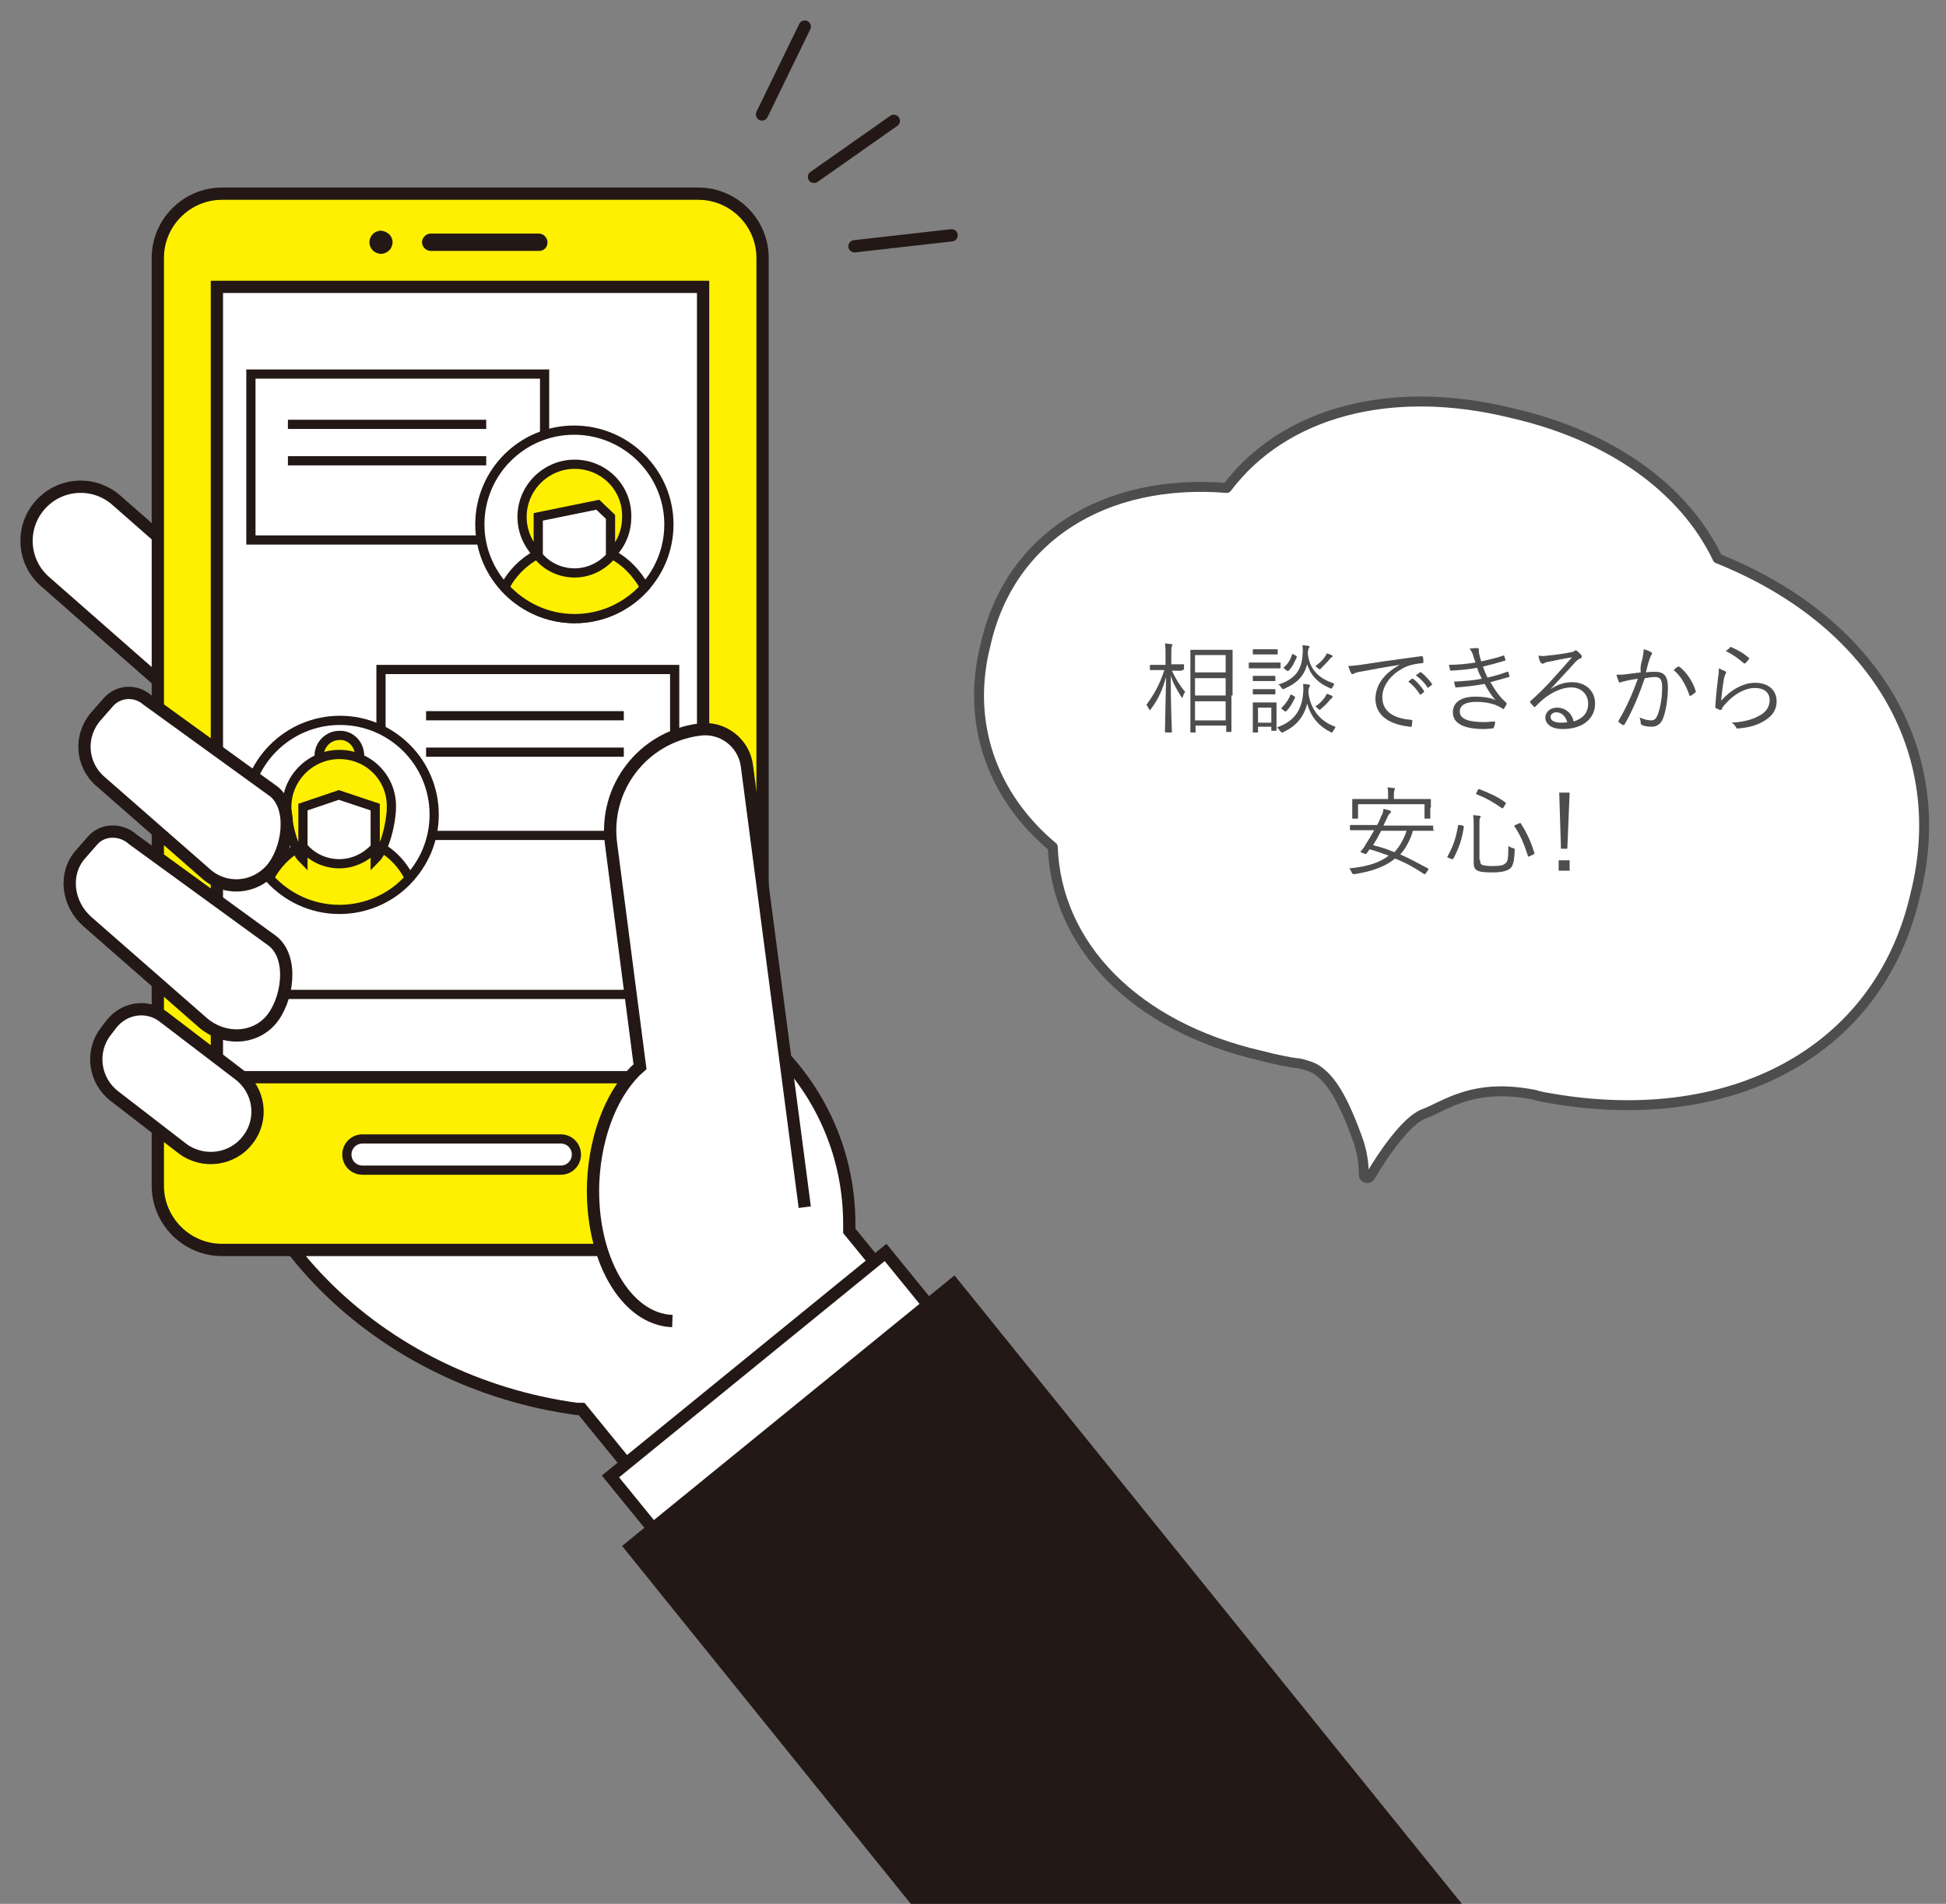
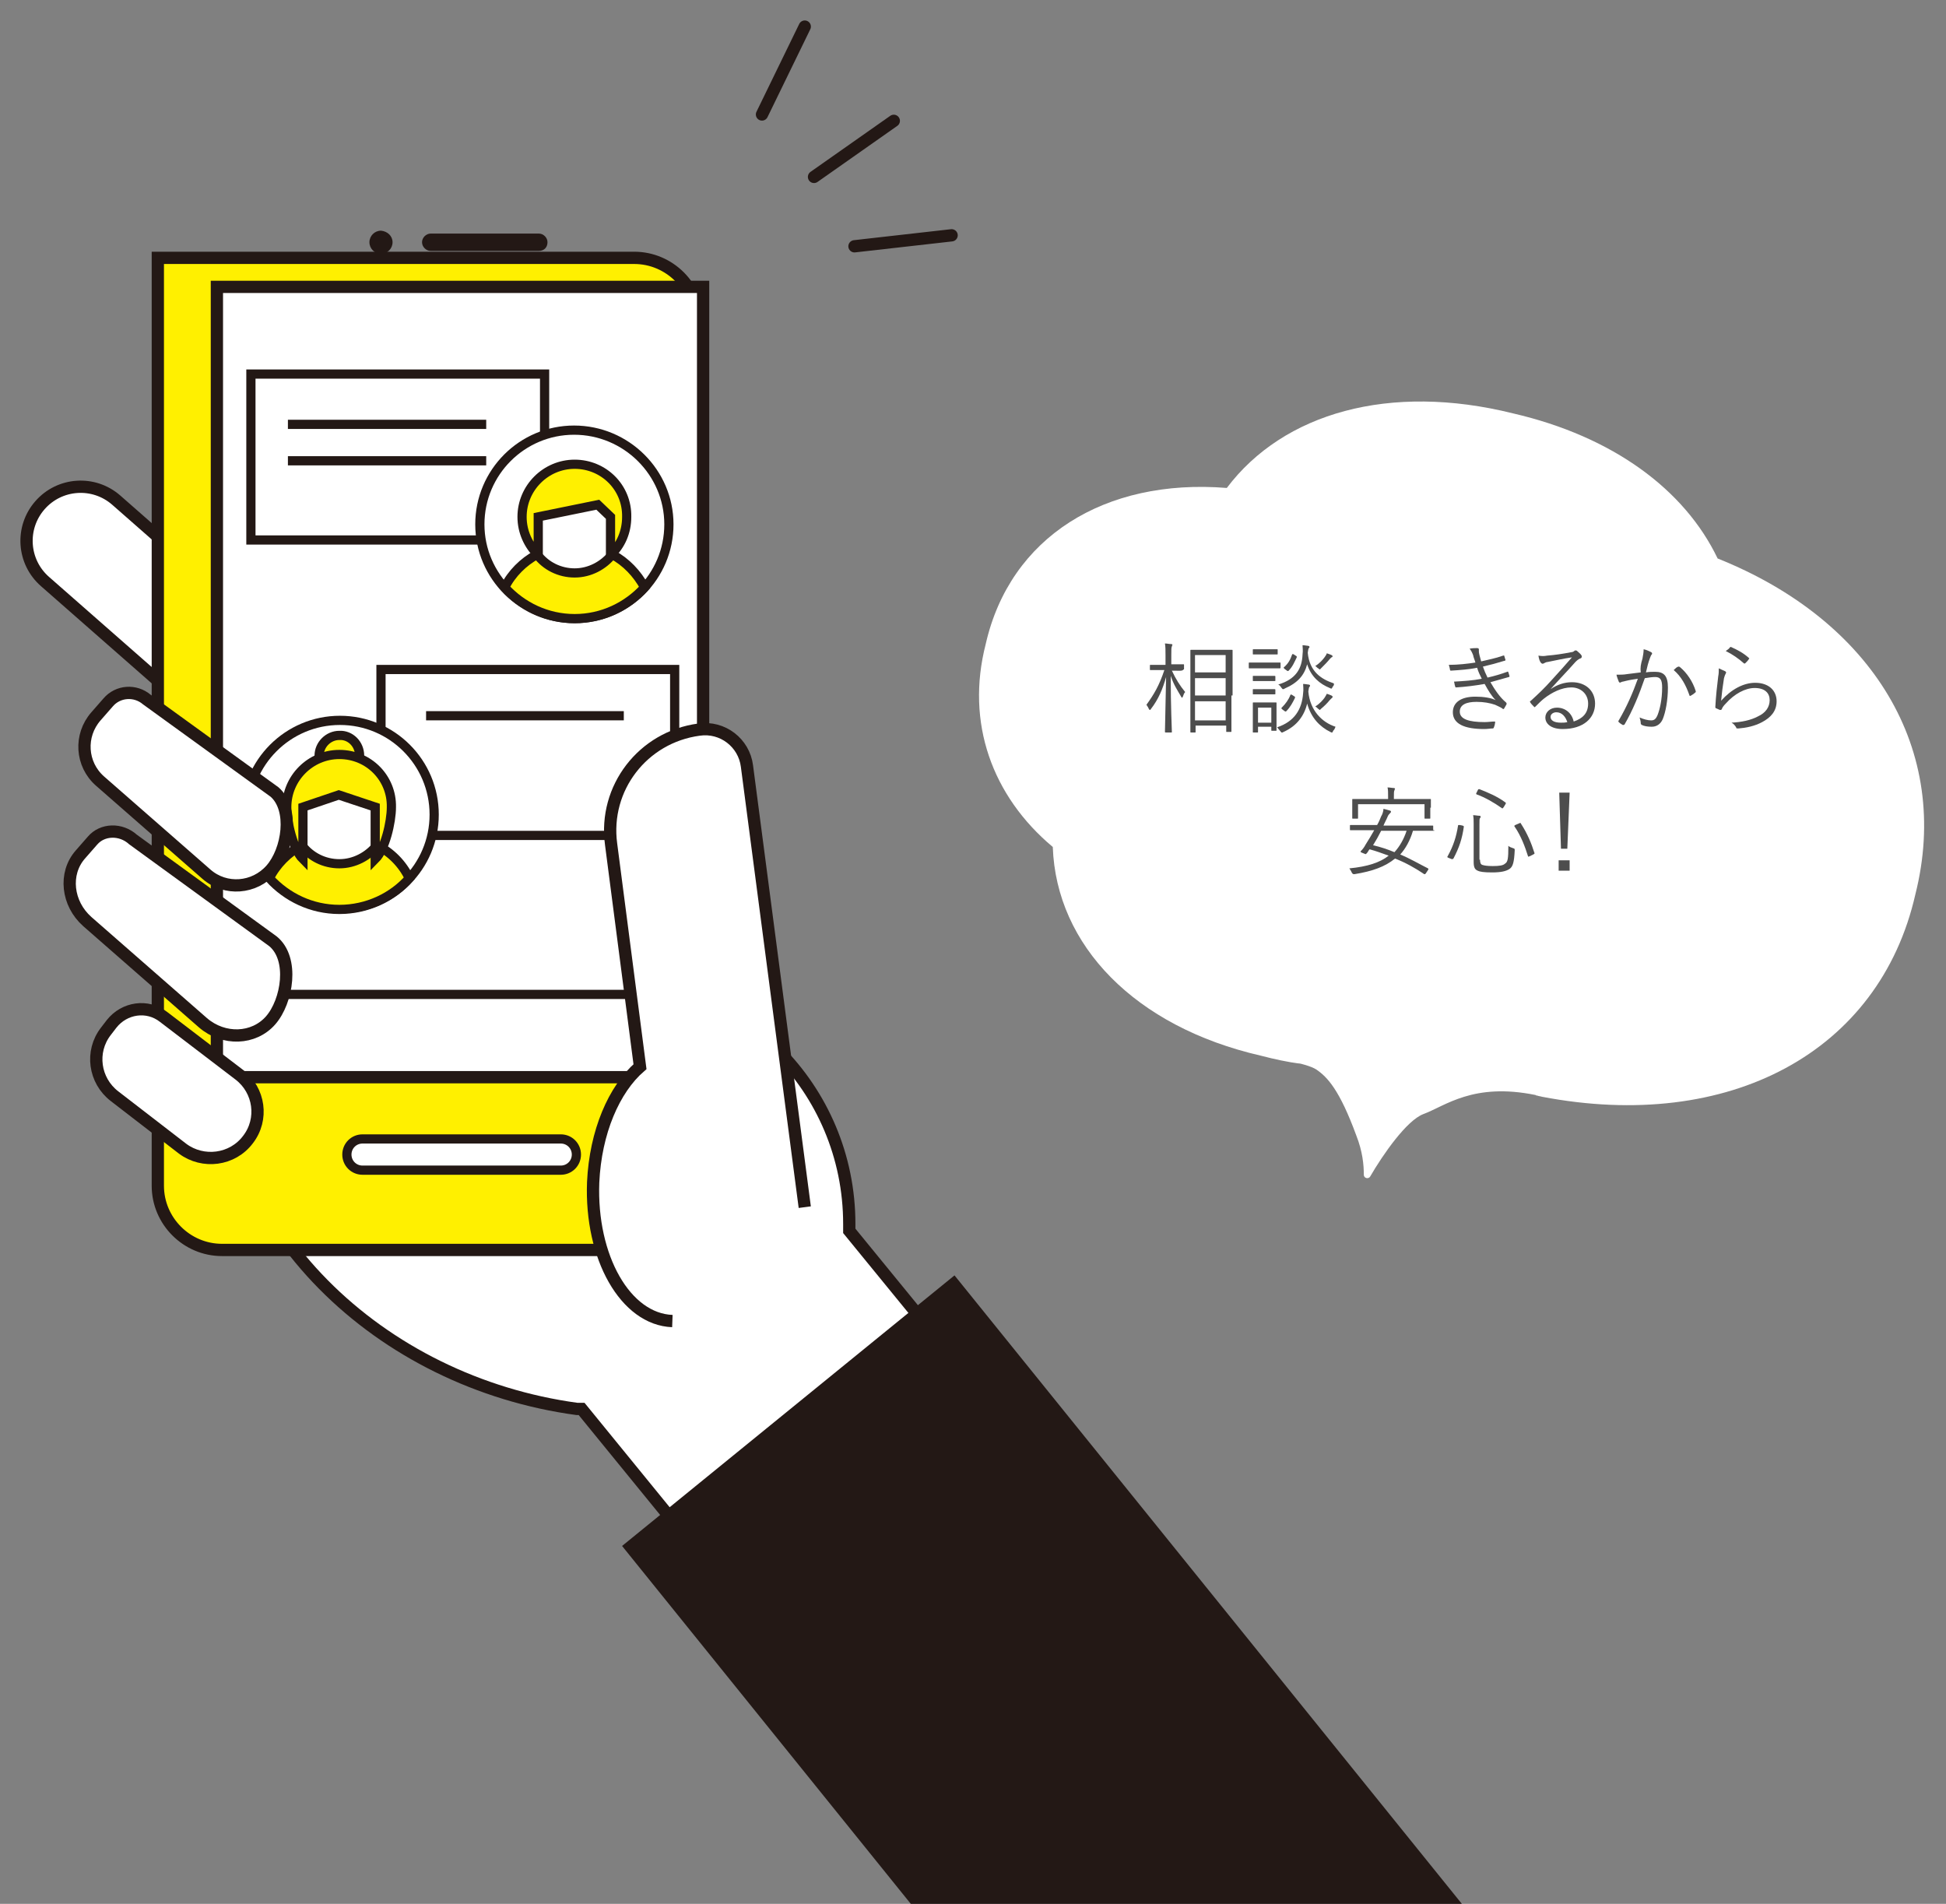
<svg xmlns="http://www.w3.org/2000/svg" xmlns:xlink="http://www.w3.org/1999/xlink" version="1.1" id="レイヤー_1" x="0px" y="0px" width="336.6px" height="329.3px" viewBox="0 0 336.6 329.3" style="enable-background:new 0 0 336.6 329.3;" xml:space="preserve">
  <rect x="0" y="0" width="336.6" height="329.3" fill="#808080" stroke="none" />
  <style type="text/css">
	.st0{clip-path:url(#SVGID_00000011004497025875428130000003456891878227568811_);}
	.st1{fill:#FFFFFF;stroke:#231815;stroke-width:2.123;stroke-miterlimit:10;}
	.st2{fill:#231815;}
	.st3{fill:#FFF000;stroke:#231815;stroke-width:2.123;stroke-miterlimit:10;}
	.st4{fill:#FFFFFF;stroke:#231815;stroke-width:1.592;stroke-miterlimit:10;}
	.st5{fill:none;stroke:#231815;stroke-width:1.592;stroke-miterlimit:10;}
	.st6{fill:#FFF000;stroke:#231815;stroke-width:1.592;stroke-miterlimit:10;}
	.st7{fill:none;stroke:#231815;stroke-width:2.123;stroke-linecap:round;stroke-miterlimit:10;}
	.st8{fill:#FFFFFF;}
	.st9{fill:none;stroke:#4D4D4D;stroke-width:1.717;stroke-linecap:round;stroke-linejoin:round;}
	.st10{fill:#4D4D4D;}
</style>
  <g>
    <defs>
      <rect id="SVGID_1_" x="-47.5" y="-12.7" width="326" height="342" />
    </defs>
    <clipPath id="SVGID_00000149362797318822351860000008526676137476751255_">
      <use xlink:href="#SVGID_1_" style="overflow:visible;" />
    </clipPath>
    <g style="clip-path:url(#SVGID_00000149362797318822351860000008526676137476751255_);">
      <g>
        <path class="st1" d="M159.4,228.2l-12.5-15.3c0-0.4,0-0.8,0-1.2c0-23.5-19-42.5-42.5-42.5H37.5v9.1c0,34.4,28.4,60.8,62.3,65.4     h0.8l15.9,19.5L159.4,228.2z" />
-         <rect x="106.8" y="233.2" transform="matrix(0.775 -0.631 0.631 0.775 -124.327 142.035)" class="st1" width="61.4" height="25.3" />
        <polygon class="st2" points="304.2,392.9 246.6,439.7 107.6,267.4 165.1,220.6    " />
      </g>
      <path class="st1" d="M43.9,119.8L43.9,119.8c-3.4,3.9-9.3,4.3-13.2,0.9L7.8,100.6c-3.9-3.4-4.3-9.3-0.9-13.2l0,0    c3.4-3.9,9.3-4.3,13.2-0.9L43,106.6C46.9,110,47.3,115.9,43.9,119.8z" />
      <g>
-         <path class="st3" d="M120.7,216.2H38.4c-6.1,0-11.1-5-11.1-11.1V44.6c0-6.1,5-11.1,11.1-11.1h82.4c6.1,0,11.1,5,11.1,11.1v160.6     C131.8,211.2,126.8,216.2,120.7,216.2z" />
+         <path class="st3" d="M120.7,216.2H38.4c-6.1,0-11.1-5-11.1-11.1V44.6h82.4c6.1,0,11.1,5,11.1,11.1v160.6     C131.8,211.2,126.8,216.2,120.7,216.2z" />
        <rect x="11.2" y="75.9" transform="matrix(-1.836970e-16 1 -1 -1.836970e-16 197.516 38.421)" class="st1" width="136.7" height="84.1" />
        <path class="st2" d="M67.9,41.9c0,1.1-0.9,2-2,2c-1.1,0-2-0.9-2-2c0-1.1,0.9-2,2-2C67,40,67.9,40.8,67.9,41.9z" />
        <path class="st2" d="M93.2,43.4H74.5c-0.8,0-1.5-0.7-1.5-1.5l0,0c0-0.8,0.7-1.5,1.5-1.5h18.7c0.8,0,1.5,0.7,1.5,1.5l0,0     C94.7,42.8,94.1,43.4,93.2,43.4z" />
        <path class="st4" d="M97,202.4H62.7c-1.5,0-2.7-1.2-2.7-2.7l0,0c0-1.5,1.2-2.7,2.7-2.7H97c1.5,0,2.7,1.2,2.7,2.7l0,0     C99.7,201.2,98.5,202.4,97,202.4z" />
      </g>
      <line class="st5" x1="37.4" y1="172" x2="121.6" y2="172" />
      <g>
        <rect x="43.4" y="64.7" class="st4" width="50.8" height="28.7" />
        <g>
          <path class="st4" d="M115.7,90.7c0,9-7.3,16.3-16.3,16.3S83,99.7,83,90.7c0-9,7.3-16.3,16.3-16.3S115.7,81.7,115.7,90.7z" />
          <path class="st6" d="M105.9,95.9c-1.5,1.9-3.9,3.2-6.5,3.2c-2.6,0-5-1.2-6.5-3.2c-2.4,1.3-4.4,3.3-5.6,5.7      c3,3.3,7.3,5.4,12.1,5.4c4.8,0,9.1-2.1,12.1-5.4C110.2,99.2,108.3,97.2,105.9,95.9z" />
          <path class="st6" d="M99.4,80.3c-5,0-9.1,4.1-9.1,9.1c0,2.6,1.1,4.9,2.8,6.6v-6.6l10.3-2.1l2.2,2.1V96c1.8-1.7,2.8-4,2.8-6.6      C108.5,84.3,104.4,80.3,99.4,80.3z" />
        </g>
        <line class="st5" x1="49.8" y1="73.4" x2="84.1" y2="73.4" />
        <line class="st5" x1="49.8" y1="79.7" x2="84.1" y2="79.7" />
      </g>
      <g>
        <line class="st7" x1="131.8" y1="19.8" x2="139.2" y2="4.6" />
        <line class="st7" x1="164.6" y1="40.7" x2="147.8" y2="42.6" />
        <line class="st7" x1="140.8" y1="30.6" x2="154.6" y2="20.9" />
      </g>
      <rect x="65.9" y="115.8" class="st4" width="50.8" height="28.7" />
      <g>
        <path class="st4" d="M75.1,140.9c0,9-7.3,16.3-16.3,16.3c-9,0-16.3-7.3-16.3-16.3c0-9,7.3-16.3,16.3-16.3     C67.8,124.6,75.1,131.9,75.1,140.9z" />
        <path class="st6" d="M65.2,146.2c-1.5,1.9-3.9,3.2-6.5,3.2c-2.6,0-5-1.2-6.5-3.2c-2.4,1.3-4.4,3.3-5.6,5.7     c3,3.3,7.3,5.4,12.1,5.4c4.8,0,9.2-2.1,12.1-5.4C69.6,149.4,67.6,147.4,65.2,146.2z" />
        <path class="st6" d="M62.2,130.7c0,1.9-1.6,3.5-3.5,3.5c-1.9,0-3.5-1.6-3.5-3.5c0-1.9,1.6-3.5,3.5-3.5     C60.6,127.1,62.2,128.7,62.2,130.7z" />
        <path class="st6" d="M58.7,130.5c-5,0-9.1,4.1-9.1,9.1c0,2.6,1.1,7.3,2.8,9v-9l6.2-2.1l6.3,2.1v9c1.7-1.7,2.8-6.4,2.8-9     C67.8,134.6,63.8,130.5,58.7,130.5z" />
      </g>
      <line class="st5" x1="73.7" y1="123.8" x2="107.9" y2="123.8" />
-       <line class="st5" x1="73.7" y1="130.1" x2="107.9" y2="130.1" />
      <path class="st1" d="M139.2,208.8l-10-76.3c-0.5-4-4.2-6.9-8.3-6.3c-9.7,1.3-16.5,10.1-15.2,19.8l5,38.5c-4.5,3.9-7.7,11.3-8.1,20    c-0.5,13,5.6,23.7,13.7,24" />
      <g>
        <path class="st1" d="M42.9,197.1L42.9,197.1c-2.7,3.6-7.8,4.2-11.3,1.6l-11.8-9.1c-3.5-2.7-4.2-7.7-1.5-11.2l1-1.3     c2.2-2.8,6.2-3.4,9-1.2l13.1,10C44.9,188.6,45.6,193.6,42.9,197.1z" />
        <path class="st1" d="M46.8,176.5L46.8,176.5c-2.9,3.3-8.1,3.5-11.7,0.4l-20-17.5c-3.5-3.1-4.1-8.3-1.2-11.6l2.1-2.4     c1.7-2,4.9-2.1,7-0.2l24.2,17.6C50.9,165.8,49.7,173.2,46.8,176.5z" />
        <path class="st1" d="M46.9,150.4L46.9,150.4c-2.9,3.3-7.9,3.7-11.2,0.8l-18.4-16.1c-3.3-2.9-3.6-7.9-0.7-11.2l2.1-2.4     c1.7-2,4.7-2.2,6.7-0.5l22.1,16C50.9,140,49.8,147.1,46.9,150.4z" />
      </g>
    </g>
  </g>
  <g>
    <path class="st8" d="M170.5,111.4c4.2-18.5,20.6-28.7,41.7-27c9.8-13,28.2-18.2,49.5-12.9c17.3,4,29.7,13.2,35.4,25.1   c26.8,10.7,40.5,33.1,34.2,58.1c-6.2,27.3-32.2,41.2-64.6,35l0,0c-0.3-0.1-0.6-0.1-0.8-0.2c-0.1,0-0.2,0-0.3-0.1   c-10.8-2.2-15.6,1.9-19.4,3.3c-2.9,1.1-7,7-9.2,10.8c-0.3,0.5-1.1,0.3-1.1-0.3c0-1.7-0.2-4-1.3-6.8c-2.9-7.9-5-10.1-6.9-11.4   c-0.9-0.6-3-1.1-3.1-1.1c-0.1,0,0.4,0.1,0.4,0.1l0,0c-2.3-0.3-4.6-0.8-6.9-1.4c-21.8-5-35.4-19.1-36-36.1   C171.6,137.7,167,125,170.5,111.4z" />
-     <path class="st9" d="M170.5,111.4c4.2-18.5,20.6-28.7,41.7-27c9.8-13,28.2-18.2,49.5-12.9c17.3,4,29.7,13.2,35.4,25.1   c26.8,10.7,40.5,33.1,34.2,58.1c-6.2,27.3-32.2,41.2-64.6,35l0,0c-0.3-0.1-0.6-0.1-0.8-0.2c-0.1,0-0.2,0-0.3-0.1   c-10.8-2.2-15.6,1.9-19.4,3.3c-2.9,1.1-7,7-9.2,10.8c-0.3,0.5-1.1,0.3-1.1-0.3c0-1.7-0.2-4-1.3-6.8c-2.9-7.9-5-10.1-6.9-11.4   c-0.9-0.6-3-1.1-3.1-1.1c-0.1,0,0.4,0.1,0.4,0.1l0,0c-2.3-0.3-4.6-0.8-6.9-1.4c-21.8-5-35.4-19.1-36-36.1   C171.6,137.7,167,125,170.5,111.4z" />
  </g>
  <g>
    <g>
      <path class="st10" d="M202.7,116c0.7,1.5,1.4,2.6,2.3,3.7c-0.2,0.2-0.3,0.5-0.4,0.8c-0.1,0.1-0.1,0.2-0.1,0.2    c-0.1,0-0.1-0.1-0.2-0.2c-0.7-1.2-1.3-2.1-1.8-3.6c0,5.3,0.2,9.4,0.2,9.7c0,0.1,0,0.1-0.2,0.1h-0.8c-0.1,0-0.2,0-0.2-0.1    c0-0.3,0.1-4.4,0.2-9.5c-0.6,2.1-1.3,3.8-2.6,5.5c-0.1,0.1-0.1,0.2-0.2,0.2c-0.1,0-0.1-0.1-0.2-0.2c-0.1-0.3-0.3-0.5-0.4-0.7    c1.3-1.8,2.2-3.3,3.1-6h-0.5c-1.4,0-1.8,0-1.9,0c-0.1,0-0.1,0-0.1-0.1v-0.7c0-0.1,0-0.1,0.1-0.1c0.1,0,0.5,0,1.9,0h0.7v-1.6    c0-1,0-1.5-0.1-2.1c0.4,0,0.7,0.1,1.1,0.1c0.1,0,0.2,0.1,0.2,0.1c0,0.1-0.1,0.2-0.1,0.3c-0.1,0.2-0.1,0.5-0.1,1.5v1.6h0.2    c1.4,0,1.8,0,1.9,0c0.1,0,0.1,0,0.1,0.1v0.7c0,0.1,0,0.1-0.1,0.1C204.5,116.1,204.1,116,202.7,116L202.7,116z M213,120.3    c0,5.1,0,6.1,0,6.2c0,0.1,0,0.1-0.1,0.1h-0.7c-0.1,0-0.1,0-0.1-0.1v-1h-5.3v1.1c0,0.1,0,0.1-0.1,0.1h-0.7c-0.1,0-0.1,0-0.1-0.1    c0-0.1,0-1.1,0-6.2v-3.4c0-3.4,0-4.4,0-4.5c0-0.1,0-0.1,0.1-0.1c0.1,0,0.6,0,2.1,0h2.9c1.5,0,2,0,2.1,0c0.1,0,0.1,0,0.1,0.1    c0,0.1,0,1.1,0,4V120.3z M212,113.3h-5.3v3h5.3V113.3z M212,117.3h-5.3v3h5.3V117.3z M212,121.3h-5.3v3.3h5.3V121.3z" />
      <path class="st10" d="M221.5,115.4c0,0.1,0,0.2-0.1,0.2c-0.1,0-0.5,0-1.7,0h-1.9c-1.3,0-1.6,0-1.7,0c-0.1,0-0.1,0-0.1-0.2v-0.7    c0-0.1,0-0.1,0.1-0.1c0.1,0,0.4,0,1.7,0h1.9c1.2,0,1.6,0,1.7,0c0.1,0,0.1,0,0.1,0.1V115.4z M221,113.1c0,0.1,0,0.1-0.1,0.1    c-0.1,0-0.4,0-1.4,0h-1.3c-1,0-1.3,0-1.4,0c-0.1,0-0.1,0-0.1-0.1v-0.7c0-0.1,0-0.1,0.1-0.1c0.1,0,0.4,0,1.4,0h1.3c1,0,1.3,0,1.4,0    c0.1,0,0.1,0,0.1,0.1V113.1z M220.8,123.9c0,2,0,2.3,0,2.4c0,0.1,0,0.1-0.1,0.1H220c-0.1,0-0.1,0-0.1-0.1v-0.6h-2.3v0.9    c0,0.1,0,0.1-0.1,0.1h-0.7c-0.1,0-0.1,0-0.1-0.1c0-0.1,0-0.4,0-2.5v-1c0-1,0-1.4,0-1.5c0-0.1,0-0.1,0.1-0.1c0.1,0,0.4,0,1.4,0h1.1    c1,0,1.3,0,1.4,0c0.1,0,0.1,0,0.1,0.1c0,0.1,0,0.5,0,1.2V123.9z M220.6,117.7c0,0.1,0,0.1-0.2,0.1c-0.1,0-0.3,0-1.3,0h-1    c-1,0-1.2,0-1.3,0c-0.1,0-0.1,0-0.1-0.1V117c0-0.1,0-0.1,0.1-0.1c0.1,0,0.3,0,1.3,0h1c0.9,0,1.2,0,1.3,0c0.1,0,0.2,0,0.2,0.1    V117.7z M220.6,120c0,0.1,0,0.1-0.2,0.1c-0.1,0-0.3,0-1.3,0h-1c-1,0-1.2,0-1.3,0c-0.1,0-0.1,0-0.1-0.1v-0.7c0-0.1,0-0.1,0.1-0.1    c0.1,0,0.3,0,1.3,0h1c0.9,0,1.2,0,1.3,0c0.1,0,0.2,0,0.2,0.1V120z M219.9,122.4h-2.3v2.6h2.3V122.4z M230.6,126.4    c-0.1,0.2-0.1,0.3-0.2,0.3c-0.1,0-0.1,0-0.3-0.1c-1.8-0.9-3.3-2.4-4-4.9c-0.5,2.1-1.8,3.9-4.1,4.9c-0.1,0.1-0.2,0.1-0.3,0.1    c-0.1,0-0.1-0.1-0.3-0.3c-0.2-0.2-0.3-0.4-0.5-0.6c3-1,4.3-3.1,4.5-5.9c0.1-0.7,0-1.2,0-1.6c0.4,0,0.7,0.1,0.9,0.1    c0.2,0,0.3,0.1,0.3,0.2c0,0.1,0,0.1-0.1,0.2c-0.1,0.1-0.1,0.2-0.2,0.8c0.3,3.4,2.5,5.4,4.7,6.1C230.9,126,230.8,126.2,230.6,126.4    z M230.5,118.8c-0.1,0.2-0.1,0.3-0.2,0.3c-0.1,0-0.1,0-0.3-0.1c-1.7-0.7-3.2-1.9-3.9-4.1c-0.5,1.9-1.6,3.2-3.9,4.2    c-0.1,0.1-0.2,0.1-0.3,0.1c-0.1,0-0.1-0.1-0.3-0.3c-0.1-0.2-0.3-0.4-0.5-0.5c3-0.9,4.1-2.7,4.2-5.2c0.1-0.7,0-1.2,0-1.6    c0.4,0,0.7,0.1,0.9,0.1c0.2,0,0.3,0.1,0.3,0.2c0,0.1,0,0.1-0.1,0.2c-0.1,0.1-0.1,0.2-0.2,0.8c0.3,3.3,2.4,4.6,4.5,5.3    C230.8,118.4,230.7,118.6,230.5,118.8z M223.8,120.4c0.2,0.1,0.2,0.1,0.2,0.3c-0.4,0.8-0.8,1.6-1.5,2.3c-0.1,0.1-0.1,0.1-0.3,0    l-0.4-0.3c-0.2-0.2-0.2-0.2-0.1-0.3c0.7-0.7,1.2-1.4,1.5-2.2c0.1-0.1,0.1-0.1,0.3,0L223.8,120.4z M224.1,113.4    c0.2,0.1,0.2,0.1,0.2,0.3c-0.4,0.8-0.7,1.6-1.4,2.3c-0.1,0.1-0.1,0.1-0.3,0l-0.4-0.3c-0.2-0.2-0.2-0.2-0.1-0.3    c0.7-0.6,1.1-1.3,1.4-2.2c0.1-0.1,0.1-0.1,0.3,0L224.1,113.4z M230.3,113.7c-0.1,0.1-0.2,0.2-0.3,0.3c-0.4,0.5-0.9,1-1.5,1.6    c-0.1,0.1-0.2,0.2-0.2,0.2c-0.1,0-0.1-0.1-0.3-0.2c-0.2-0.1-0.3-0.3-0.5-0.4c0.8-0.5,1.3-1.1,1.6-1.5c0.2-0.3,0.3-0.4,0.4-0.7    c0.3,0.1,0.6,0.2,0.8,0.3c0.1,0.1,0.2,0.1,0.2,0.2C230.5,113.6,230.4,113.7,230.3,113.7z M230.3,120.8c-0.1,0.1-0.2,0.2-0.3,0.3    c-0.4,0.5-0.9,1-1.5,1.5c-0.1,0.1-0.2,0.2-0.2,0.2c-0.1,0-0.1-0.1-0.3-0.2c-0.2-0.2-0.3-0.3-0.5-0.4c0.8-0.5,1.3-1.1,1.6-1.5    c0.2-0.3,0.3-0.5,0.4-0.7c0.3,0.1,0.6,0.2,0.8,0.3c0.1,0.1,0.2,0.1,0.2,0.2C230.5,120.7,230.4,120.7,230.3,120.8z" />
-       <path class="st10" d="M242.1,115c-2.6,0.4-4.8,0.8-6.9,1.2c-0.6,0.1-0.8,0.2-1,0.3c-0.1,0.1-0.2,0.1-0.3,0.1    c-0.1,0-0.2-0.1-0.2-0.2c-0.2-0.3-0.3-0.7-0.5-1.2c0.6,0,1.1-0.1,2.1-0.2c2.5-0.4,6-0.9,10.5-1.5c0.2,0,0.3,0,0.3,0.1    c0.1,0.2,0.1,0.6,0.1,0.9c0,0.2-0.1,0.2-0.2,0.2c-0.9,0.1-1.6,0.2-2.5,0.5c-2.5,1-4.4,3.1-4.4,5.4c0,2.8,2.5,3.7,4.9,3.9    c0.2,0,0.3,0.1,0.3,0.2c0,0.2-0.1,0.6-0.1,0.8c0,0.2-0.1,0.3-0.3,0.2c-2.9-0.3-6-1.5-6-4.9C238,118.4,239.4,116.5,242.1,115    L242.1,115z M244.2,117.4c0.1,0,0.1,0,0.2,0c0.7,0.5,1.4,1.3,1.9,2.1c0.1,0.1,0,0.1,0,0.2l-0.5,0.4c-0.1,0.1-0.2,0.1-0.2,0    c-0.5-0.8-1.2-1.6-2-2.2L244.2,117.4z M245.6,116.3c0.1-0.1,0.1-0.1,0.2,0c0.7,0.5,1.4,1.3,1.9,2c0.1,0.1,0,0.1-0.1,0.2l-0.5,0.4    c-0.1,0.1-0.1,0.1-0.2,0c-0.4-0.7-1.2-1.5-2-2.1L245.6,116.3z" />
      <path class="st10" d="M254.8,113.3c-0.2-0.5-0.3-0.7-0.6-1.1c0.5-0.1,1-0.1,1.3-0.1c0.2,0,0.3,0.1,0.3,0.2c0,0.1,0,0.2,0,0.3    c0,0.2,0,0.3,0.1,0.7c0.1,0.4,0.2,0.7,0.3,1.1c1.2-0.3,2.4-0.5,3.8-1c0.1,0,0.2-0.1,0.2,0.1c0.1,0.2,0.1,0.4,0.2,0.6    c0,0.1,0,0.2-0.2,0.2c-1.3,0.4-2.4,0.7-3.7,1c0.2,0.6,0.5,1.3,0.8,1.9c1.3-0.3,2.3-0.6,3.4-1c0.1-0.1,0.2,0,0.2,0.1    c0.1,0.2,0.1,0.4,0.2,0.6c0,0.1,0,0.2-0.1,0.2c-1,0.3-2.2,0.6-3.2,0.9c0.7,1.2,1.6,2.6,2.7,3.5c0.1,0.1,0.1,0.2,0.1,0.3    c-0.1,0.2-0.3,0.5-0.4,0.7c-0.1,0.2-0.2,0.2-0.4,0c-0.3-0.2-0.8-0.4-1.2-0.6c-0.9-0.3-1.9-0.5-3.2-0.5c-1.8,0-2.9,0.5-2.9,1.7    c0,1.3,1.6,1.8,4.3,1.8c0.6,0,1.2-0.1,1.7-0.1c0.1,0,0.2,0.1,0.1,0.2c0,0.2-0.1,0.6-0.2,0.8c0,0.1-0.1,0.2-0.2,0.2    c-0.4,0-0.9,0.1-1.5,0.1c-3.4,0-5.4-0.9-5.4-2.9c0-1.7,1.4-2.7,3.9-2.7c1.4,0,2.7,0.2,3.5,0.6c-0.7-0.7-1.3-1.7-1.9-2.8    c-1.7,0.3-3.3,0.5-4.9,0.6c-0.1,0-0.2,0-0.2-0.2c-0.1-0.2-0.1-0.5-0.2-0.8c1.8-0.1,3.3-0.2,4.8-0.5c-0.3-0.6-0.6-1.2-0.8-1.9    c-1.4,0.3-3,0.4-4.5,0.5c-0.1,0-0.2,0-0.2-0.2c0-0.1-0.1-0.5-0.2-0.8c1.6,0,3.3-0.2,4.6-0.4C255.1,114.2,254.9,113.8,254.8,113.3z    " />
      <path class="st10" d="M268.2,119.2c1.2-0.8,2.4-1.2,3.7-1.2c2.4,0,4,1.5,4,3.7c0,2.5-2,4.4-5.6,4.4c-2,0-3-0.9-3-2    c0-0.9,0.8-1.7,2-1.7c1.5,0,2.6,1,2.9,2.4c1.5-0.5,2.5-1.4,2.5-3.1c0-1.7-1.3-2.8-2.9-2.8c-1.7,0-3.4,0.9-4.7,1.9    c-0.5,0.4-1,0.9-1.5,1.4c-0.1,0.1-0.2,0.2-0.3,0c-0.2-0.2-0.5-0.5-0.6-0.7c-0.1-0.1-0.1-0.2,0.1-0.3c1.3-1.2,2.2-2,3.8-3.8    c1-1.1,2-2.2,3.3-3.7c-1.4,0.2-2.7,0.5-4.2,0.8c-0.2,0-0.4,0.1-0.6,0.2c-0.1,0.1-0.3,0.1-0.3,0.1c-0.1,0-0.2-0.1-0.3-0.2    c-0.2-0.3-0.3-0.6-0.4-1.2c0.6,0.1,1,0.1,1.5,0c1.3-0.1,2.7-0.3,4.2-0.6c0.2,0,0.4-0.1,0.5-0.2c0.1-0.1,0.2-0.1,0.2-0.1    c0.1,0,0.2,0,0.3,0.1c0.3,0.3,0.6,0.5,0.7,0.7c0.1,0.1,0.1,0.2,0.1,0.3c0,0.1-0.1,0.3-0.3,0.3c-0.2,0.1-0.4,0.2-0.8,0.6    C271,116.2,269.8,117.4,268.2,119.2L268.2,119.2z M269.2,123.2c-0.5,0-1,0.3-1,0.8c0,0.6,0.6,1,1.8,1c0.4,0,0.7,0,1.1-0.1    C270.8,124,270.2,123.2,269.2,123.2z" />
      <path class="st10" d="M284.1,113.9c0.1-0.6,0.2-1,0.2-1.6c0.5,0.1,0.9,0.3,1.3,0.5c0.2,0.1,0.2,0.3,0.1,0.4    c-0.1,0.1-0.2,0.3-0.3,0.6c-0.3,0.8-0.5,1.6-0.7,2.5c0.5-0.1,1.2-0.1,1.6-0.1c1.5,0,2.2,0.7,2.2,2.7c0,2.2-0.4,4.3-0.9,5.5    c-0.4,0.9-1.1,1.3-1.9,1.3c-0.7,0-1.3-0.1-1.7-0.3c-0.1-0.1-0.2-0.1-0.2-0.3c0-0.3-0.1-0.7-0.2-1c0.7,0.3,1.4,0.5,2,0.5    c0.5,0,0.8-0.2,1.1-0.9c0.4-1,0.8-2.7,0.8-4.8c0-1.3-0.3-1.8-1.2-1.8c-0.5,0-1.2,0.1-1.8,0.2c-1,2.9-2.1,5.6-3.5,8    c-0.1,0.1-0.2,0.1-0.3,0.1c-0.2-0.1-0.5-0.3-0.7-0.5c-0.1-0.1-0.1-0.2,0-0.3c1.4-2.4,2.4-4.7,3.3-7.2c-0.7,0.1-1.4,0.2-2.2,0.4    c-0.3,0.1-0.6,0.1-0.7,0.2c-0.2,0.1-0.3,0.1-0.4-0.1c-0.1-0.3-0.3-0.7-0.4-1.2c0.6,0,1.3,0,1.8-0.1c0.9-0.1,1.6-0.2,2.4-0.3    C283.7,115.5,283.8,114.9,284.1,113.9z M290.3,115.3c0.1,0,0.2,0,0.3,0.1c1.2,1,2.2,2.5,2.7,4.1c0,0.1,0.1,0.2-0.1,0.3    c-0.2,0.2-0.5,0.4-0.7,0.5c-0.1,0.1-0.3,0.1-0.3-0.1c-0.6-1.7-1.4-3.2-2.7-4.3C289.8,115.6,290,115.4,290.3,115.3z" />
      <path class="st10" d="M298.4,116.1c0.2,0.1,0.2,0.3,0.1,0.4c-0.1,0.2-0.2,0.4-0.3,0.8c-0.2,1.2-0.4,2.8-0.5,3.9    c1.8-2,3.9-3.1,5.9-3.1c2.3,0,3.7,1.3,3.7,3.2c0,1.7-1,2.8-2.5,3.6c-1.3,0.7-2.8,1-4.1,1.1c-0.3,0-0.4,0-0.4-0.2    c-0.2-0.3-0.4-0.6-0.8-0.8c1.7-0.1,3.3-0.4,4.6-1.1c1.3-0.6,2-1.6,2-2.8c0-1.2-0.8-2.1-2.6-2.1c-1.6,0-3.5,1-5,2.7    c-0.4,0.4-0.6,0.7-0.7,1c-0.1,0.1-0.1,0.1-0.3,0.1c-0.2-0.1-0.5-0.2-0.7-0.3c-0.1-0.1-0.1-0.1-0.1-0.2c0.1-1.9,0.3-3.7,0.5-5.3    c0.1-0.5,0.1-0.9,0.1-1.4C297.7,115.8,298.2,116,298.4,116.1z M299.2,112c0.1-0.1,0.1-0.1,0.2-0.1c1.1,0.5,2.1,1,3.1,1.9    c0.1,0.1,0.1,0.1,0,0.2c-0.1,0.2-0.4,0.5-0.6,0.7c-0.1,0.1-0.2,0.1-0.3,0c-0.9-0.8-1.9-1.5-3.1-2.1    C298.8,112.4,299.1,112.2,299.2,112z" />
      <path class="st10" d="M248.1,143.6c0,0.1,0,0.1-0.1,0.1c-0.1,0-0.6,0-2.2,0h-1.4c-0.5,1.7-1.3,3.1-2.2,4.1    c1.7,0.7,3.2,1.6,4.8,2.4c0.1,0.1,0.1,0.1,0,0.3l-0.4,0.6c-0.1,0.1-0.1,0.1-0.2,0.1s-0.1,0-0.2-0.1c-1.5-1-3.1-1.9-4.9-2.6    c-1.7,1.4-3.9,2.2-7,2.7c-0.3,0-0.3,0-0.5-0.3c-0.1-0.3-0.3-0.5-0.4-0.7c3.1-0.3,5.3-1,6.8-2.2c-1.1-0.4-2.2-0.8-3.3-1.1    c-0.2,0.2-0.3,0.5-0.5,0.7c-0.1,0.1-0.2,0.2-0.3,0.1l-0.5-0.2c-0.3-0.1-0.3-0.2-0.2-0.3c0.3-0.3,0.6-0.7,0.8-1.1    c0.5-0.8,1-1.6,1.5-2.5h-1.9c-1.6,0-2.2,0-2.2,0c-0.1,0-0.1,0-0.1-0.1v-0.7c0-0.1,0-0.1,0.1-0.1c0.1,0,0.6,0,2.2,0h2.4    c0.3-0.5,0.5-1,0.7-1.5c0.2-0.3,0.4-0.9,0.4-1.3c0.4,0.1,0.8,0.2,1.1,0.3c0.1,0,0.2,0.1,0.2,0.2c0,0.1-0.1,0.2-0.2,0.3    c-0.1,0.1-0.3,0.3-0.4,0.6c-0.2,0.5-0.5,1-0.7,1.5h6.3c1.6,0,2.1,0,2.2,0c0.1,0,0.1,0,0.1,0.1V143.6z M247.4,139.7    c0,1.5,0,1.7,0,1.8c0,0.1,0,0.1-0.1,0.1h-0.8c-0.1,0-0.1,0-0.1-0.1v-2.4h-11.5v2.4c0,0.1,0,0.1-0.1,0.1H234c-0.1,0-0.1,0-0.1-0.1    c0-0.1,0-0.3,0-1.8v-0.5c0-0.6,0-0.8,0-0.9c0-0.1,0-0.1,0.1-0.1c0.1,0,0.7,0,2.4,0h3.7v-0.3c0-0.9,0-1.3-0.1-1.7    c0.4,0,0.8,0.1,1.1,0.1c0.1,0,0.2,0.1,0.2,0.1c0,0.1-0.1,0.2-0.1,0.3c-0.1,0.2-0.1,0.4-0.1,1.2v0.3h3.9c1.7,0,2.3,0,2.4,0    c0.1,0,0.1,0,0.1,0.1c0,0.1,0,0.3,0,0.8V139.7z M238.9,143.7c-0.4,0.8-0.9,1.7-1.4,2.5c1.3,0.3,2.5,0.7,3.7,1.2    c0.9-1,1.6-2.2,2.1-3.7H238.9z" />
      <path class="st10" d="M253,142.8c0.2,0.1,0.2,0.1,0.2,0.2c-0.3,2.1-0.8,3.6-1.8,5.5c-0.1,0.1-0.1,0.1-0.3,0.1l-0.5-0.2    c-0.3-0.1-0.3-0.2-0.2-0.3c1-1.8,1.5-3.4,1.8-5.3c0-0.1,0-0.1,0.3-0.1L253,142.8z M256,148.7c0,0.5,0.1,0.8,0.4,0.9    c0.3,0.1,0.8,0.2,1.8,0.2c1.1,0,1.8-0.1,2.1-0.4c0.5-0.3,0.6-0.8,0.6-3.1c0.2,0.2,0.5,0.3,0.8,0.4c0.3,0.1,0.3,0.1,0.3,0.4    c-0.1,2-0.3,2.8-0.9,3.2c-0.6,0.4-1.5,0.6-3,0.6c-1.4,0-2.1-0.1-2.5-0.3c-0.5-0.2-0.7-0.6-0.7-1.5v-6.6c0-0.6,0-1.1-0.1-1.5    c0.4,0,0.8,0.1,1.1,0.1c0.2,0,0.2,0.1,0.2,0.2c0,0.1,0,0.1-0.1,0.2c-0.1,0.1-0.1,0.4-0.1,1.1V148.7z M255.6,136.7    c0.1-0.2,0.1-0.2,0.3-0.2c1.5,0.6,3,1.2,4.5,2.3c0.1,0.1,0.1,0.1,0,0.3l-0.3,0.5c-0.2,0.2-0.2,0.3-0.3,0.2c-1.4-1-3-1.9-4.4-2.4    c-0.1-0.1-0.1-0.1,0-0.3L255.6,136.7z M262.8,142.4c0.2-0.1,0.2-0.1,0.3,0.1c1.1,1.7,1.8,3.4,2.3,5c0.1,0.1,0,0.2-0.2,0.3    l-0.6,0.3c-0.3,0.1-0.3,0.1-0.3,0c-0.5-1.6-1.2-3.5-2.3-5.1c-0.1-0.1-0.1-0.2,0.1-0.3L262.8,142.4z" />
      <path class="st10" d="M271.5,150.6h-1.9v-1.8h1.9V150.6z M271.1,146.8H270l-0.3-9.7h1.8L271.1,146.8z" />
    </g>
  </g>
</svg>